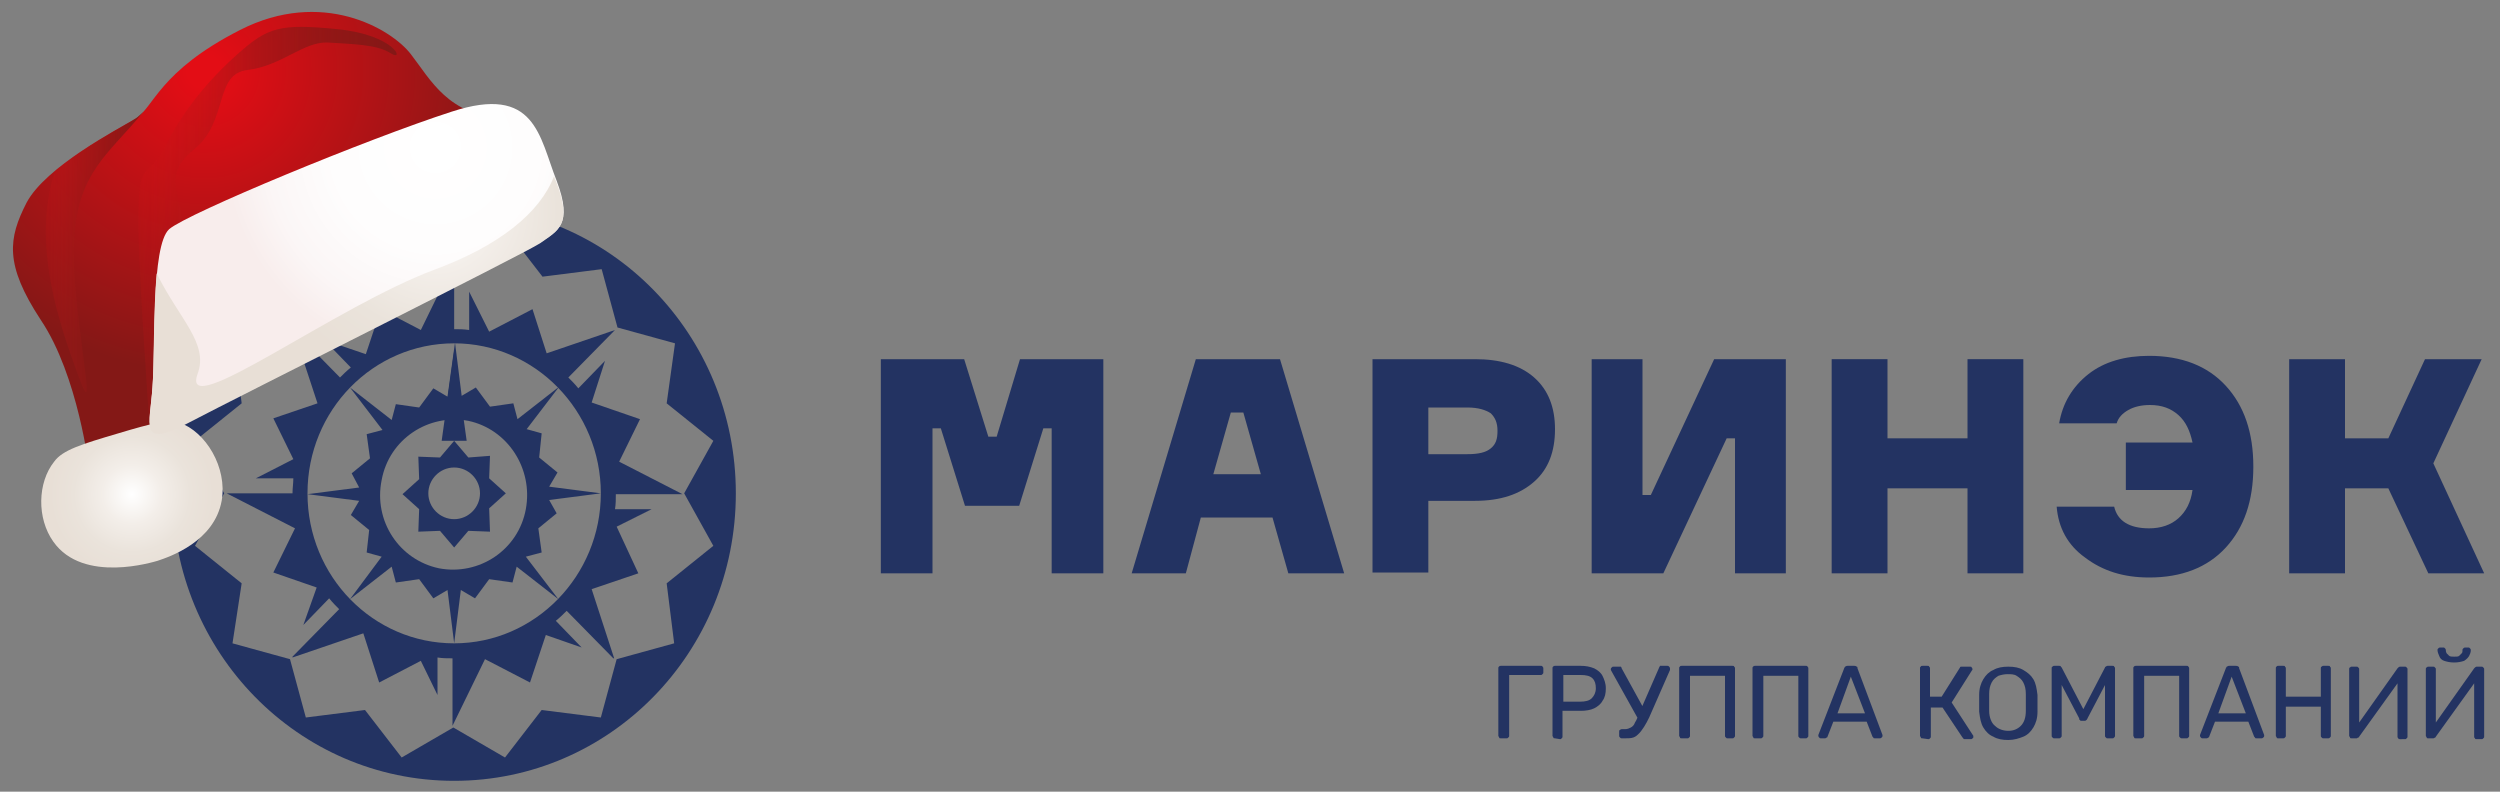
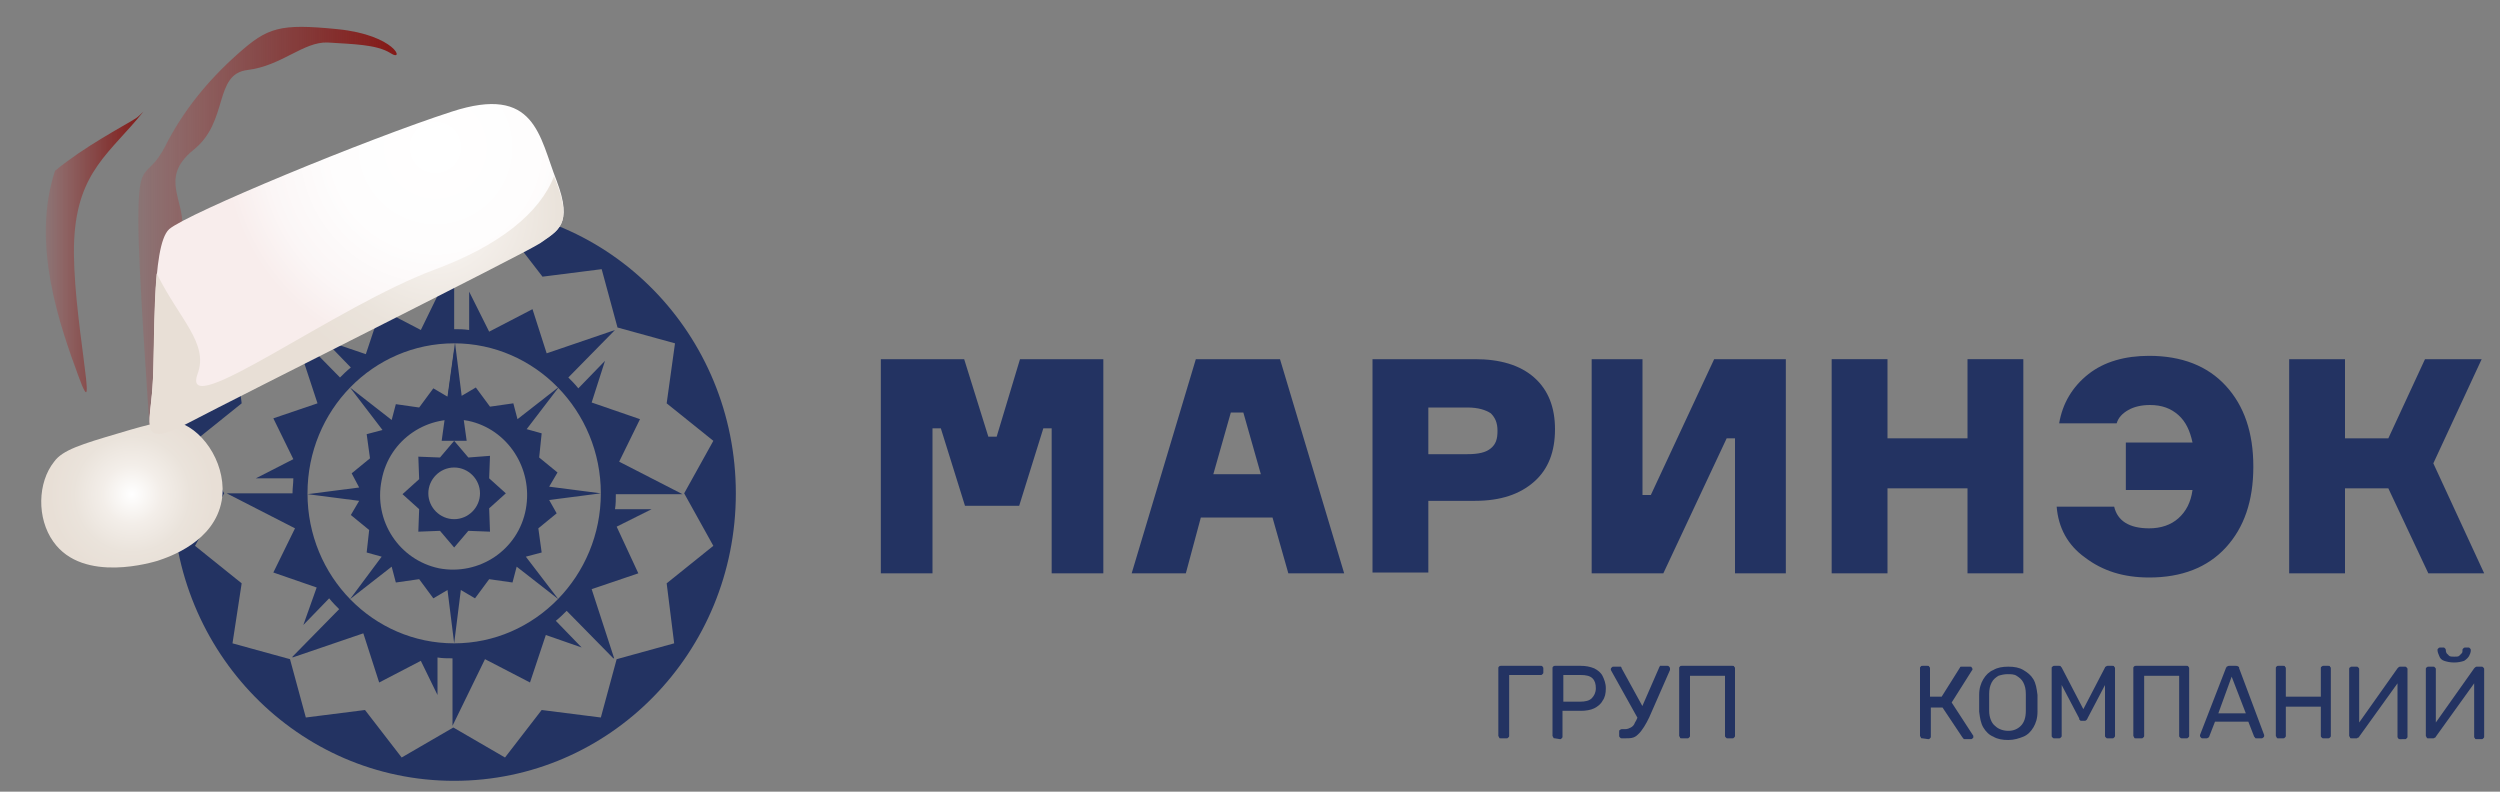
<svg xmlns="http://www.w3.org/2000/svg" version="1.0" id="Слой_1" x="0px" y="0px" viewBox="0 0 300 95" style="enable-background:new 0 0 300 95;" xml:space="preserve" width="300" height="95">
  <rect x="0" y="0" width="300" height="95" fill="#808080" stroke="none" />
  <style type="text/css">
	.st0{fill-rule:evenodd;clip-rule:evenodd;fill:#233362;}
	.st1{fill:#233362;}
	.st2{fill:url(#SVGID_1_);}
	.st3{fill:url(#SVGID_00000109715517485690151440000003972931940739620244_);}
	.st4{fill:url(#SVGID_00000078765565068734736880000001621970120216454805_);}
	.st5{fill:url(#SVGID_00000091710818706676455340000000395556729635527089_);}
	.st6{fill:url(#SVGID_00000051373031453835919610000001819019212079786664_);}
	.st7{fill:url(#SVGID_00000105394369687564920250000006245216802279110557_);}
</style>
  <switch>
    <g>
      <g id="Слой_x0020_1_00000182529984173650862450000000876707008349739648_">
        <g id="_Слой_1-2_00000072252501549597496510000011645621591998163893_">
          <g>
            <g>
              <path class="st0" d="M54.5,39.5v-8.1l-4,8.2l-4.8-2.5l-1.8,5.4l-5-1.7l3.2,3.3c-0.5,0.4-0.9,0.8-1.3,1.2l-5.6-5.7l2.9,8.8        l-5.3,1.8l2.4,4.9l-4.5,2.3l4.5,0c0,0.6-0.1,1.2-0.1,1.8v0h-7.9l8.2,4.2l-2.6,5.3l5.2,1.8L36.4,75l3.1-3.2        c0.4,0.5,0.8,0.9,1.2,1.3l-5.6,5.7l0,0.1l8.5-2.9l1.9,5.9l5-2.6l2,4.1v-4.5c0.6,0.1,1.2,0.1,1.8,0.1v8l0,0.1l3.9-8l5.4,2.8        l1.9-5.7l4.3,1.5l-3.1-3.2c0.5-0.4,0.9-0.8,1.3-1.2l5.6,5.7l0.1,0l-2.7-8.3l5.6-1.9L74,63.2l4.2-2.1l-4.4,0        c0.1-0.6,0.1-1.2,0.1-1.8h7.9l0.1,0l-7.6-3.9l2.5-5.1l-5.8-2l1.6-5l-3.2,3.3c-0.4-0.5-0.8-0.9-1.2-1.3l5.6-5.7l-8.2,2.8        l-1.7-5.3l-5.2,2.7l-2.4-4.8v4.6C55.6,39.5,55.1,39.5,54.5,39.5L54.5,39.5L54.5,39.5L54.5,39.5z M72.1,59.2        c0,9.9-7.9,18-17.6,18c-9.7,0-17.6-8-17.6-18s7.9-18,17.6-18C64.2,41.2,72.1,49.3,72.1,59.2z" />
              <path class="st0" d="M54.5,93.7c18.7,0,33.8-15.4,33.8-34.5S73.2,24.7,54.5,24.7c-18.7,0-33.8,15.4-33.8,34.5        S35.8,93.7,54.5,93.7L54.5,93.7L54.5,93.7z M60.7,27.5l4.4,5.7l7.1-0.9l1.9,7l6.9,1.9L80,48.4l5.6,4.5l-3.5,6.3l3.5,6.3L80,70        l0.9,7.2L74,79.1l-1.9,7L65,85.2l-4.4,5.7l-6.2-3.6l-6.2,3.6l-4.4-5.7l-7.1,0.9l-1.9-7l-6.9-1.9L29,70l-5.6-4.5l3.5-6.3        l-3.5-6.3l5.6-4.5l-0.9-7.2l6.9-1.9l1.9-7l7.1,0.9l4.4-5.7l6.2,3.6L60.7,27.5L60.7,27.5L60.7,27.5L60.7,27.5z" />
              <path class="st0" d="M56.2,54.9l-1.7-2l-1.7,2l-2.6-0.1l0.1,2.7l-2,1.8l2,1.8l-0.1,2.7l2.6-0.1l1.7,2l1.7-2l2.6,0.1L58.7,61        l2-1.8l-2-1.8l0.1-2.7L56.2,54.9z M54.5,62.3c1.7,0,3.1-1.4,3.1-3.1c0-1.7-1.4-3.1-3.1-3.1s-3.1,1.4-3.1,3.1        S52.8,62.3,54.5,62.3z" />
              <path class="st0" d="M53.7,47.6l-1.7-1l-1.7,2.3l-2.8-0.4L47,50.4l-5-3.9l3.9,5.1L44,52.1l0.4,2.9l-2.2,1.8l0.9,1.7l-6.2,0.8        l6.2,0.8l-1,1.7l2.2,1.8L44,66.3l1.8,0.5L42,71.9l5-3.9l0.5,1.9l2.8-0.4l1.7,2.3l1.7-1l0.8,6.4l0.8-6.4l1.7,1l1.7-2.3l2.8,0.4        L62,68l5,3.9l-3.9-5.1l1.9-0.5l-0.4-2.9l2.2-1.8L65.9,60l6.2-0.8l-6.2-0.8l1-1.7l-2.2-1.8l0.3-2.9l-1.8-0.5l3.9-5.1l-5,3.9        l-0.5-1.9l-2.8,0.4l-1.7-2.3l-1.7,1l-0.8-6.4L53.7,47.6L53.7,47.6L53.7,47.6L53.7,47.6z M63.1,61.1c-0.9,4.9-5.6,8-10.4,7.1        c-4.8-1-7.9-5.7-6.9-10.6c0.9-4.9,5.6-8,10.4-7.1C60.9,51.5,64,56.2,63.1,61.1z" />
              <polygon class="st1" points="54.5,42.1 56,52.9 53,52.9       " />
            </g>
            <g>
              <path class="st1" d="M180.1,88.6c-0.1,0-0.2,0-0.2-0.1c0-0.1-0.1-0.1-0.1-0.2v-8.1c0-0.1,0-0.2,0.1-0.2c0-0.1,0.1-0.1,0.2-0.1        l4.8,0c0.1,0,0.2,0,0.2,0.1c0.1,0.1,0.1,0.1,0.1,0.2v0.5c0,0.1,0,0.1-0.1,0.2c-0.1,0.1-0.1,0.1-0.2,0.1h-3.8v7.3        c0,0.1,0,0.1-0.1,0.2c-0.1,0.1-0.1,0.1-0.2,0.1H180.1L180.1,88.6L180.1,88.6z" />
              <path id="_1_00000066501764685003236130000012659602645333781429_" class="st1" d="M186.6,88.6c-0.1,0-0.2,0-0.2-0.1        c0-0.1-0.1-0.1-0.1-0.2v-8.1c0-0.1,0-0.2,0.1-0.2c0-0.1,0.1-0.1,0.2-0.1l3.1,0c0.6,0,1.1,0.1,1.6,0.3c0.4,0.2,0.8,0.5,1,0.9        c0.2,0.4,0.4,0.9,0.4,1.5s-0.1,1.1-0.4,1.5c-0.2,0.4-0.6,0.7-1,0.9c-0.4,0.2-1,0.3-1.6,0.3l-2.2,0v3.1c0,0.1,0,0.1-0.1,0.2        c-0.1,0.1-0.1,0.1-0.2,0.1L186.6,88.6L186.6,88.6L186.6,88.6z M187.5,84.2h2.1c0.6,0,1.1-0.1,1.4-0.4c0.3-0.3,0.5-0.7,0.5-1.2        s-0.1-0.9-0.4-1.2c-0.3-0.3-0.8-0.4-1.4-0.4l-2.1,0V84.2L187.5,84.2L187.5,84.2L187.5,84.2z" />
              <path id="_2_00000025413861129403729080000010462120788372748424_" class="st1" d="M194.6,88.6c-0.1,0-0.1,0-0.2-0.1        c-0.1-0.1-0.1-0.1-0.1-0.2v-0.5c0-0.1,0-0.2,0.1-0.2c0.1-0.1,0.1-0.1,0.2-0.1l0.4,0c0.3,0,0.5-0.1,0.7-0.2        c0.2-0.1,0.4-0.3,0.5-0.6c0.2-0.3,0.3-0.6,0.5-1.1l2.4-5.5c0-0.1,0.1-0.1,0.1-0.2c0.1,0,0.1,0,0.2,0h0.7c0.1,0,0.1,0,0.2,0.1        c0,0,0.1,0.1,0.1,0.2c0,0,0,0.1,0,0.1c0,0,0,0.1,0,0.1l-2.5,5.7c-0.2,0.4-0.4,0.8-0.6,1.1c-0.2,0.3-0.4,0.6-0.6,0.8        c-0.2,0.2-0.4,0.4-0.7,0.5c-0.3,0.1-0.6,0.1-1,0.1L194.6,88.6L194.6,88.6L194.6,88.6z M196.7,86.5l-3.4-6.1c0,0,0-0.1,0-0.1        c0-0.1,0-0.1,0.1-0.2c0.1-0.1,0.1-0.1,0.2-0.1h0.7c0.1,0,0.1,0,0.2,0c0,0,0.1,0.1,0.1,0.2l2.8,5.1L196.7,86.5L196.7,86.5        L196.7,86.5L196.7,86.5z" />
              <path id="_3_00000157308828782179899930000001020803903730095242_" class="st1" d="M201.8,88.6c-0.1,0-0.2,0-0.2-0.1        c0-0.1-0.1-0.1-0.1-0.2v-8.1c0-0.1,0-0.2,0.1-0.2c0-0.1,0.1-0.1,0.2-0.1l6.1,0c0.1,0,0.2,0,0.2,0.1c0.1,0.1,0.1,0.1,0.1,0.2        v8.1c0,0.1,0,0.1-0.1,0.2c-0.1,0.1-0.1,0.1-0.2,0.1l-0.6,0c-0.1,0-0.1,0-0.2-0.1c-0.1-0.1-0.1-0.1-0.1-0.2v-7.2l-4.2,0v7.2        c0,0.1,0,0.1-0.1,0.2c-0.1,0.1-0.1,0.1-0.2,0.1L201.8,88.6L201.8,88.6L201.8,88.6z" />
-               <path id="_4_00000134220040252970819330000012716958747724481421_" class="st1" d="M210.6,88.6c-0.1,0-0.2,0-0.2-0.1        c0-0.1-0.1-0.1-0.1-0.2v-8.1c0-0.1,0-0.2,0.1-0.2c0-0.1,0.1-0.1,0.2-0.1l6.1,0c0.1,0,0.2,0,0.2,0.1c0.1,0.1,0.1,0.1,0.1,0.2        v8.1c0,0.1,0,0.1-0.1,0.2c-0.1,0.1-0.1,0.1-0.2,0.1l-0.6,0c-0.1,0-0.1,0-0.2-0.1c-0.1-0.1-0.1-0.1-0.1-0.2v-7.2l-4.2,0v7.2        c0,0.1,0,0.1-0.1,0.2c-0.1,0.1-0.1,0.1-0.2,0.1L210.6,88.6L210.6,88.6L210.6,88.6z" />
-               <path id="_5_00000146501789149533594740000007667063991392286100_" class="st1" d="M218.5,88.6c-0.1,0-0.1,0-0.2-0.1        c0,0-0.1-0.1-0.1-0.2c0,0,0-0.1,0-0.1l3.1-8c0-0.1,0.1-0.1,0.1-0.2c0.1,0,0.1-0.1,0.3-0.1h0.8c0.1,0,0.2,0,0.3,0.1        c0.1,0,0.1,0.1,0.1,0.2l3,8c0,0,0,0.1,0,0.1c0,0.1,0,0.1-0.1,0.2c0,0-0.1,0.1-0.2,0.1h-0.6c-0.1,0-0.2,0-0.2-0.1        c0,0-0.1-0.1-0.1-0.1l-0.7-1.8l-4,0l-0.7,1.8c0,0,0,0.1-0.1,0.1c0,0-0.1,0.1-0.2,0.1L218.5,88.6L218.5,88.6L218.5,88.6z         M220.5,85.6h3.3l-1.7-4.4L220.5,85.6L220.5,85.6L220.5,85.6z" />
              <path id="_6_00000109712907109453808630000007754037319432841629_" class="st1" d="M230.7,88.6c-0.1,0-0.2,0-0.2-0.1        c0-0.1-0.1-0.1-0.1-0.2v-8.1c0-0.1,0-0.2,0.1-0.2c0-0.1,0.1-0.1,0.2-0.1l0.6,0c0.1,0,0.2,0,0.2,0.1c0.1,0.1,0.1,0.1,0.1,0.2        v3.4h1.4l2.2-3.5c0-0.1,0.1-0.1,0.2-0.1c0.1,0,0.2,0,0.3,0h0.7c0.1,0,0.2,0,0.2,0.1c0,0,0.1,0.1,0.1,0.2c0,0,0,0.1-0.1,0.2        l-2.4,3.8l2.6,4c0,0,0,0.1,0,0.1c0,0.1,0,0.2-0.1,0.2c-0.1,0.1-0.1,0.1-0.2,0.1l-0.7,0c-0.1,0-0.2,0-0.2-0.1        c0,0-0.1-0.1-0.1-0.1l-2.4-3.6h-1.4v3.5c0,0.1,0,0.1-0.1,0.2c-0.1,0.1-0.1,0.1-0.2,0.1L230.7,88.6L230.7,88.6L230.7,88.6z" />
              <path id="_7_00000035511392644916941490000011412742995636884120_" class="st1" d="M241,88.8c-0.7,0-1.3-0.1-1.8-0.4        c-0.5-0.2-0.9-0.6-1.2-1.1c-0.3-0.5-0.4-1.1-0.5-1.9c0-0.4,0-0.7,0-1c0-0.3,0-0.7,0-1c0-0.8,0.2-1.4,0.5-1.9        c0.3-0.5,0.7-0.9,1.2-1.1c0.5-0.3,1.1-0.4,1.8-0.4c0.7,0,1.3,0.1,1.8,0.4c0.5,0.3,0.9,0.6,1.2,1.1c0.3,0.5,0.4,1.1,0.5,1.9        c0,0.4,0,0.7,0,1c0,0.3,0,0.7,0,1c0,0.8-0.2,1.4-0.5,1.9c-0.3,0.5-0.7,0.9-1.2,1.1C242.3,88.6,241.7,88.8,241,88.8L241,88.8        L241,88.8L241,88.8z M241,87.7c0.6,0,1.1-0.2,1.5-0.6c0.4-0.4,0.6-1,0.6-1.8c0-0.4,0-0.7,0-1c0-0.3,0-0.6,0-1        c0-0.6-0.1-1-0.3-1.4c-0.2-0.4-0.5-0.6-0.8-0.8c-0.3-0.2-0.7-0.2-1.1-0.2c-0.4,0-0.8,0.1-1.1,0.2c-0.3,0.2-0.6,0.4-0.8,0.8        c-0.2,0.4-0.3,0.8-0.3,1.4c0,0.4,0,0.7,0,1c0,0.3,0,0.6,0,1c0,0.8,0.3,1.5,0.7,1.8C239.8,87.5,240.4,87.7,241,87.7L241,87.7        L241,87.7L241,87.7z" />
              <path id="_8_00000004535896289936739670000009477874932066726332_" class="st1" d="M246.5,88.6c-0.1,0-0.1,0-0.2-0.1        c-0.1-0.1-0.1-0.1-0.1-0.2v-8.1c0-0.1,0-0.2,0.1-0.2c0.1-0.1,0.1-0.1,0.2-0.1l0.6,0c0.1,0,0.2,0,0.2,0.1c0,0,0.1,0.1,0.1,0.1        l2.6,5l2.6-5c0,0,0-0.1,0.1-0.1c0,0,0.1-0.1,0.2-0.1h0.6c0.1,0,0.2,0,0.2,0.1c0.1,0.1,0.1,0.1,0.1,0.2v8.1        c0,0.1,0,0.1-0.1,0.2c-0.1,0.1-0.1,0.1-0.2,0.1l-0.6,0c-0.1,0-0.1,0-0.2-0.1c-0.1-0.1-0.1-0.1-0.1-0.2v-6.1l-2.1,4        c0,0.1-0.1,0.1-0.1,0.2c-0.1,0-0.1,0.1-0.2,0.1h-0.4c-0.1,0-0.2,0-0.2-0.1c-0.1,0-0.1-0.1-0.1-0.2l-2.1-4v6.1        c0,0.1,0,0.1-0.1,0.2c-0.1,0.1-0.1,0.1-0.2,0.1L246.5,88.6L246.5,88.6z" />
              <path id="_9_00000126315998751456119460000011865451361123720338_" class="st1" d="M256.3,88.6c-0.1,0-0.2,0-0.2-0.1        c0-0.1-0.1-0.1-0.1-0.2v-8.1c0-0.1,0-0.2,0.1-0.2c0-0.1,0.1-0.1,0.2-0.1l6.1,0c0.1,0,0.2,0,0.2,0.1c0.1,0.1,0.1,0.1,0.1,0.2        v8.1c0,0.1,0,0.1-0.1,0.2c-0.1,0.1-0.1,0.1-0.2,0.1l-0.6,0c-0.1,0-0.1,0-0.2-0.1c-0.1-0.1-0.1-0.1-0.1-0.2v-7.2l-4.2,0v7.2        c0,0.1,0,0.1-0.1,0.2c-0.1,0.1-0.1,0.1-0.2,0.1L256.3,88.6L256.3,88.6L256.3,88.6z" />
              <path id="_10_00000024722392244050865690000007329848402153432983_" class="st1" d="M264.3,88.6c-0.1,0-0.1,0-0.2-0.1        c0,0-0.1-0.1-0.1-0.2c0,0,0-0.1,0-0.1l3.1-8c0-0.1,0.1-0.1,0.1-0.2c0.1,0,0.1-0.1,0.3-0.1h0.8c0.1,0,0.2,0,0.3,0.1        c0.1,0,0.1,0.1,0.1,0.2l3,8c0,0,0,0.1,0,0.1c0,0.1,0,0.1-0.1,0.2c0,0-0.1,0.1-0.2,0.1h-0.6c-0.1,0-0.2,0-0.2-0.1        c0,0-0.1-0.1-0.1-0.1l-0.7-1.8l-4,0l-0.7,1.8c0,0,0,0.1-0.1,0.1c0,0-0.1,0.1-0.2,0.1L264.3,88.6L264.3,88.6L264.3,88.6z         M266.2,85.6h3.3l-1.7-4.4L266.2,85.6L266.2,85.6L266.2,85.6z" />
              <path id="_11_00000173149242706211800800000001576223350444702905_" class="st1" d="M273.4,88.6c-0.1,0-0.2,0-0.2-0.1        c0-0.1-0.1-0.1-0.1-0.2v-8.1c0-0.1,0-0.2,0.1-0.2c0-0.1,0.1-0.1,0.2-0.1l0.6,0c0.1,0,0.2,0,0.2,0.1c0.1,0.1,0.1,0.1,0.1,0.2        v3.4h4.2v-3.4c0-0.1,0-0.2,0.1-0.2c0.1-0.1,0.1-0.1,0.2-0.1h0.6c0.1,0,0.2,0,0.2,0.1c0.1,0.1,0.1,0.1,0.1,0.2v8.1        c0,0.1,0,0.1-0.1,0.2c-0.1,0.1-0.1,0.1-0.2,0.1l-0.6,0c-0.1,0-0.1,0-0.2-0.1c-0.1-0.1-0.1-0.1-0.1-0.2v-3.5h-4.2v3.5        c0,0.1,0,0.1-0.1,0.2c-0.1,0.1-0.1,0.1-0.2,0.1L273.4,88.6L273.4,88.6z" />
              <path id="_12_00000134968557857868674180000009747307979846634126_" class="st1" d="M282.2,88.6c-0.1,0-0.2,0-0.2-0.1        c0-0.1-0.1-0.1-0.1-0.2v-8c0-0.1,0-0.2,0.1-0.2c0.1-0.1,0.1-0.1,0.2-0.1h0.6c0.1,0,0.1,0,0.2,0.1c0.1,0.1,0.1,0.1,0.1,0.2v6.4        l4.6-6.5c0,0,0.1-0.1,0.1-0.1c0,0,0.1-0.1,0.2-0.1l0.6,0c0.1,0,0.1,0,0.2,0.1c0.1,0.1,0.1,0.1,0.1,0.2v8.1        c0,0.1,0,0.1-0.1,0.2c-0.1,0.1-0.1,0.1-0.2,0.1H288c-0.1,0-0.2,0-0.2-0.1c-0.1-0.1-0.1-0.1-0.1-0.2V82l-4.6,6.4        c0,0,0,0.1-0.1,0.1s-0.1,0.1-0.2,0.1L282.2,88.6L282.2,88.6L282.2,88.6z" />
              <path id="_13_00000013191178484023317500000014297984596118134932_" class="st1" d="M291.4,88.6c-0.1,0-0.2,0-0.2-0.1        c0-0.1-0.1-0.1-0.1-0.2v-8c0-0.1,0-0.2,0.1-0.2c0.1-0.1,0.1-0.1,0.2-0.1h0.6c0.1,0,0.1,0,0.2,0.1c0.1,0.1,0.1,0.1,0.1,0.2v6.4        l4.6-6.5c0,0,0.1-0.1,0.1-0.1c0,0,0.1-0.1,0.2-0.1l0.6,0c0.1,0,0.1,0,0.2,0.1c0.1,0.1,0.1,0.1,0.1,0.2v8.1        c0,0.1,0,0.1-0.1,0.2c-0.1,0.1-0.1,0.1-0.2,0.1h-0.6c-0.1,0-0.2,0-0.2-0.1c-0.1-0.1-0.1-0.1-0.1-0.2V82l-4.6,6.4        c0,0,0,0.1-0.1,0.1c0,0-0.1,0.1-0.2,0.1L291.4,88.6L291.4,88.6L291.4,88.6z M294.5,79.5c-0.5,0-0.9-0.1-1.2-0.2        c-0.3-0.1-0.5-0.3-0.6-0.6c-0.1-0.2-0.2-0.5-0.2-0.7c0-0.1,0-0.1,0.1-0.2c0,0,0.1-0.1,0.2-0.1h0.4c0.1,0,0.1,0,0.2,0.1        c0,0,0.1,0.1,0.1,0.2c0,0.1,0,0.2,0.1,0.4c0.1,0.1,0.2,0.2,0.3,0.3c0.1,0.1,0.4,0.1,0.6,0.1c0.3,0,0.5,0,0.6-0.1        c0.1-0.1,0.2-0.2,0.3-0.3c0.1-0.1,0.1-0.2,0.1-0.4c0-0.1,0-0.1,0.1-0.2c0,0,0.1-0.1,0.2-0.1h0.4c0.1,0,0.1,0,0.2,0.1        c0,0,0.1,0.1,0.1,0.2c0,0.3-0.1,0.5-0.2,0.7c-0.1,0.2-0.3,0.4-0.6,0.6C295.4,79.4,295,79.5,294.5,79.5L294.5,79.5L294.5,79.5        L294.5,79.5z" />
            </g>
            <g>
              <polygon class="st1" points="122.4,43.1 132.4,43.1 132.4,68.8 126.2,68.8 126.2,51.4 125.2,51.4 122.3,60.7 115.8,60.7         112.9,51.4 111.9,51.4 111.9,68.8 105.7,68.8 105.7,43.1 115.7,43.1 118.6,52.4 119.6,52.4 122.4,43.1       " />
              <path class="st1" d="M153.6,43.1l7.7,25.7l-6.7,0l-1.9-6.7h-8.6l-1.8,6.7h-6.5l7.7-25.7L153.6,43.1L153.6,43.1z M147.7,49.5        l-2.1,7.4h5.7l-2.1-7.4L147.7,49.5L147.7,49.5L147.7,49.5z" />
              <path class="st1" d="M164.7,43.1H177c3,0,5.4,0.7,7.1,2.2c1.7,1.5,2.5,3.6,2.5,6.2c0,2.7-0.8,4.8-2.5,6.3        c-1.7,1.5-4,2.3-7.1,2.3l-5.6,0v8.6h-6.7V43.1L164.7,43.1z M171.4,54.5h4.7c1.3,0,2.2-0.2,2.8-0.7c0.6-0.5,0.8-1.1,0.8-2.1        s-0.3-1.6-0.8-2.1c-0.6-0.4-1.5-0.7-2.8-0.7h-4.7V54.5z" />
              <polygon class="st1" points="191,43.1 197.1,43.1 197.1,59.4 198.1,59.4 205.7,43.1 214.3,43.1 214.3,68.8 208.2,68.8         208.2,52.6 207.2,52.6 199.6,68.8 191,68.8       " />
              <polygon class="st1" points="236.1,43.1 242.8,43.1 242.8,68.8 236.1,68.8 236.1,58.6 226.5,58.6 226.5,68.8 219.8,68.8         219.8,43.1 226.5,43.1 226.5,52.6 236.1,52.6       " />
              <path class="st1" d="M246.8,60.8h6.9c0.4,1.7,1.8,2.6,4.2,2.6c1.4,0,2.6-0.4,3.5-1.2c0.9-0.8,1.5-1.9,1.7-3.4l-8,0v-5.7h8        c-0.3-1.4-0.8-2.5-1.7-3.3c-0.9-0.8-2-1.2-3.4-1.2c-1,0-1.9,0.2-2.6,0.6c-0.7,0.4-1.2,0.9-1.4,1.6l-6.9,0        c0.4-2.4,1.6-4.4,3.5-5.9c1.9-1.5,4.4-2.2,7.3-2.2c3.9,0,7,1.2,9.2,3.6c2.2,2.4,3.3,5.6,3.3,9.7s-1.1,7.3-3.3,9.7        c-2.2,2.4-5.3,3.6-9.2,3.6c-3.1,0-5.6-0.8-7.7-2.4C248.1,65.4,247,63.3,246.8,60.8L246.8,60.8L246.8,60.8z" />
              <polygon class="st1" points="274.7,68.8 274.7,43.1 281.4,43.1 281.4,52.6 286.6,52.6 291,43.1 297.8,43.1 292,55.6         298.1,68.8 291.4,68.8 286.6,58.6 281.4,58.6 281.4,68.8 274.7,68.8       " />
            </g>
          </g>
        </g>
      </g>
      <g>
        <g>
          <radialGradient id="SVGID_1_" cx="24.501" cy="8.529" r="36.195" gradientUnits="userSpaceOnUse">
            <stop offset="5.565120e-02" style="stop-color:#E30D15" />
            <stop offset="1" style="stop-color:#841816" />
          </radialGradient>
-           <path class="st2" d="M60.5,14.2c-6.7-0.3-8.8-4.6-11.2-7.7c-2.4-3.1-10.7-7.9-20.5-2.9c-9.8,5-10.3,9.3-12.6,10.7      C14.1,15.5,5.5,20,3.2,24.3C1,28.6,0.5,31.7,4.9,38.4c4.5,6.7,5.8,17.9,5.8,17.9l8.4-1.5c0,0,0-15,0.3-20.3      c0.3-5.3,2.2-6.5,2.2-6.5S30,24.1,39,20.7C47.9,17.3,60.5,14.2,60.5,14.2z" />
          <linearGradient id="SVGID_00000165930748954002226080000010576277450518168470_" gradientUnits="userSpaceOnUse" x1="16.552" y1="29.077" x2="47.624" y2="29.077">
            <stop offset="0" style="stop-color:#E30D15;stop-opacity:0.1" />
            <stop offset="9.296614e-02" style="stop-color:#C61517;stop-opacity:0.184" />
            <stop offset="0.202" style="stop-color:#AD1817;stop-opacity:0.282" />
            <stop offset="0.326" style="stop-color:#9A1817;stop-opacity:0.393" />
            <stop offset="0.469" style="stop-color:#8D1817;stop-opacity:0.522" />
            <stop offset="0.651" style="stop-color:#861816;stop-opacity:0.686" />
            <stop offset="1" style="stop-color:#841816" />
          </linearGradient>
          <path style="fill:url(#SVGID_00000165930748954002226080000010576277450518168470_);" d="M19.6,34.5c0.3-5.3,2.2-6.5,2.2-6.5      c0.7-3.8-2.9-6.5,1.4-10c4.3-3.4,2.4-9.1,6.5-9.6c4.1-0.5,6.7-3.4,9.6-3.3c2.9,0.2,5.9,0.2,7.6,1.3c1.7,1.1,0.6-2.2-6.4-2.9      c-7-0.7-8.4-0.2-12,3c-3.6,3.2-6.6,6.9-8.7,11.1c-2.2,4.2-3.2,1.2-3.2,8.9c0,5.7,1.1,21,1.6,28.5l1-0.2      C19.2,54.7,19.2,39.8,19.6,34.5z" />
          <linearGradient id="SVGID_00000096738812939810377350000001868175659570332805_" gradientUnits="userSpaceOnUse" x1="5.532" y1="30.245" x2="17.164" y2="30.245">
            <stop offset="0" style="stop-color:#E30D15;stop-opacity:0.1" />
            <stop offset="9.296614e-02" style="stop-color:#C61517;stop-opacity:0.184" />
            <stop offset="0.202" style="stop-color:#AD1817;stop-opacity:0.282" />
            <stop offset="0.326" style="stop-color:#9A1817;stop-opacity:0.393" />
            <stop offset="0.469" style="stop-color:#8D1817;stop-opacity:0.522" />
            <stop offset="0.651" style="stop-color:#861816;stop-opacity:0.686" />
            <stop offset="1" style="stop-color:#841816" />
          </linearGradient>
          <path style="fill:url(#SVGID_00000096738812939810377350000001868175659570332805_);" d="M17.2,13.4c-0.3,0.3-0.6,0.6-0.9,0.8      c-1.6,1-6.2,3.4-9.7,6.3c-2.9,8.8,0.6,18.6,2.8,24.6c2.7,7.4-0.9-7.9-0.5-16.3C9.3,20.5,13.3,18.3,17.2,13.4z" />
          <radialGradient id="SVGID_00000092429575054212029220000016387740890363886740_" cx="52.25" cy="17.692" r="25.326" gradientUnits="userSpaceOnUse">
            <stop offset="0" style="stop-color:#FFFFFF" />
            <stop offset="0.486" style="stop-color:#FEFDFD" />
            <stop offset="0.798" style="stop-color:#FBF6F6" />
            <stop offset="1" style="stop-color:#F8EDEC" />
          </radialGradient>
          <path style="fill:url(#SVGID_00000092429575054212029220000016387740890363886740_);" d="M64.8,29.1c2.1-1.4,4-2.1,2-7.4      c-2.1-5.3-2.5-11.6-12.6-8.3c-10.2,3.3-31.7,12.2-33.9,14.1c-2.2,2-1.6,14.3-2,18.9c-0.3,4.6-1.7,7.4,4.4,4.2      C28.8,47.3,62.4,30.6,64.8,29.1z" />
          <radialGradient id="SVGID_00000111888169449298642430000001528050443898232471_" cx="15.832" cy="59.323" r="9.872" gradientUnits="userSpaceOnUse">
            <stop offset="0" style="stop-color:#FFFFFF" />
            <stop offset="0.356" style="stop-color:#F3EEE9" />
            <stop offset="0.706" style="stop-color:#EAE3DB" />
            <stop offset="1" style="stop-color:#E8DFD6" />
          </radialGradient>
          <path style="fill:url(#SVGID_00000111888169449298642430000001528050443898232471_);" d="M14.2,52c4-1.2,6-1.7,7.3-1.3      c3.2,1.1,5.8,5.4,5.1,9.4c-0.9,4.9-6.2,6.7-7.7,7.2c-0.4,0.1-8.9,2.8-12.5-2.3c-2-2.8-1.9-7.1,0.1-9.6C7.5,54,9.8,53.3,14.2,52z      " />
        </g>
        <radialGradient id="SVGID_00000075862838825305315240000004434298224619680386_" cx="52.25" cy="25.105" r="20.864" gradientUnits="userSpaceOnUse">
          <stop offset="0" style="stop-color:#FFFFFF" />
          <stop offset="0.356" style="stop-color:#F3EEE9" />
          <stop offset="0.706" style="stop-color:#EAE3DB" />
          <stop offset="1" style="stop-color:#E8DFD6" />
        </radialGradient>
        <path style="fill:url(#SVGID_00000075862838825305315240000004434298224619680386_);" d="M66.7,21.7c-0.1-0.2-0.2-0.4-0.2-0.6     c-1.7,4.5-6.7,8.4-14.2,11.2c-12,4.4-30.7,18.5-28.6,12.6c1.4-3.7-2.2-6.6-4.9-12.1c-0.4,4.6-0.3,10.8-0.5,13.7     c-0.3,4.6-1.7,7.4,4.4,4.2c6.1-3.2,39.7-20,42.1-21.5C66.9,27.7,68.8,27,66.7,21.7z" />
      </g>
    </g>
  </switch>
</svg>